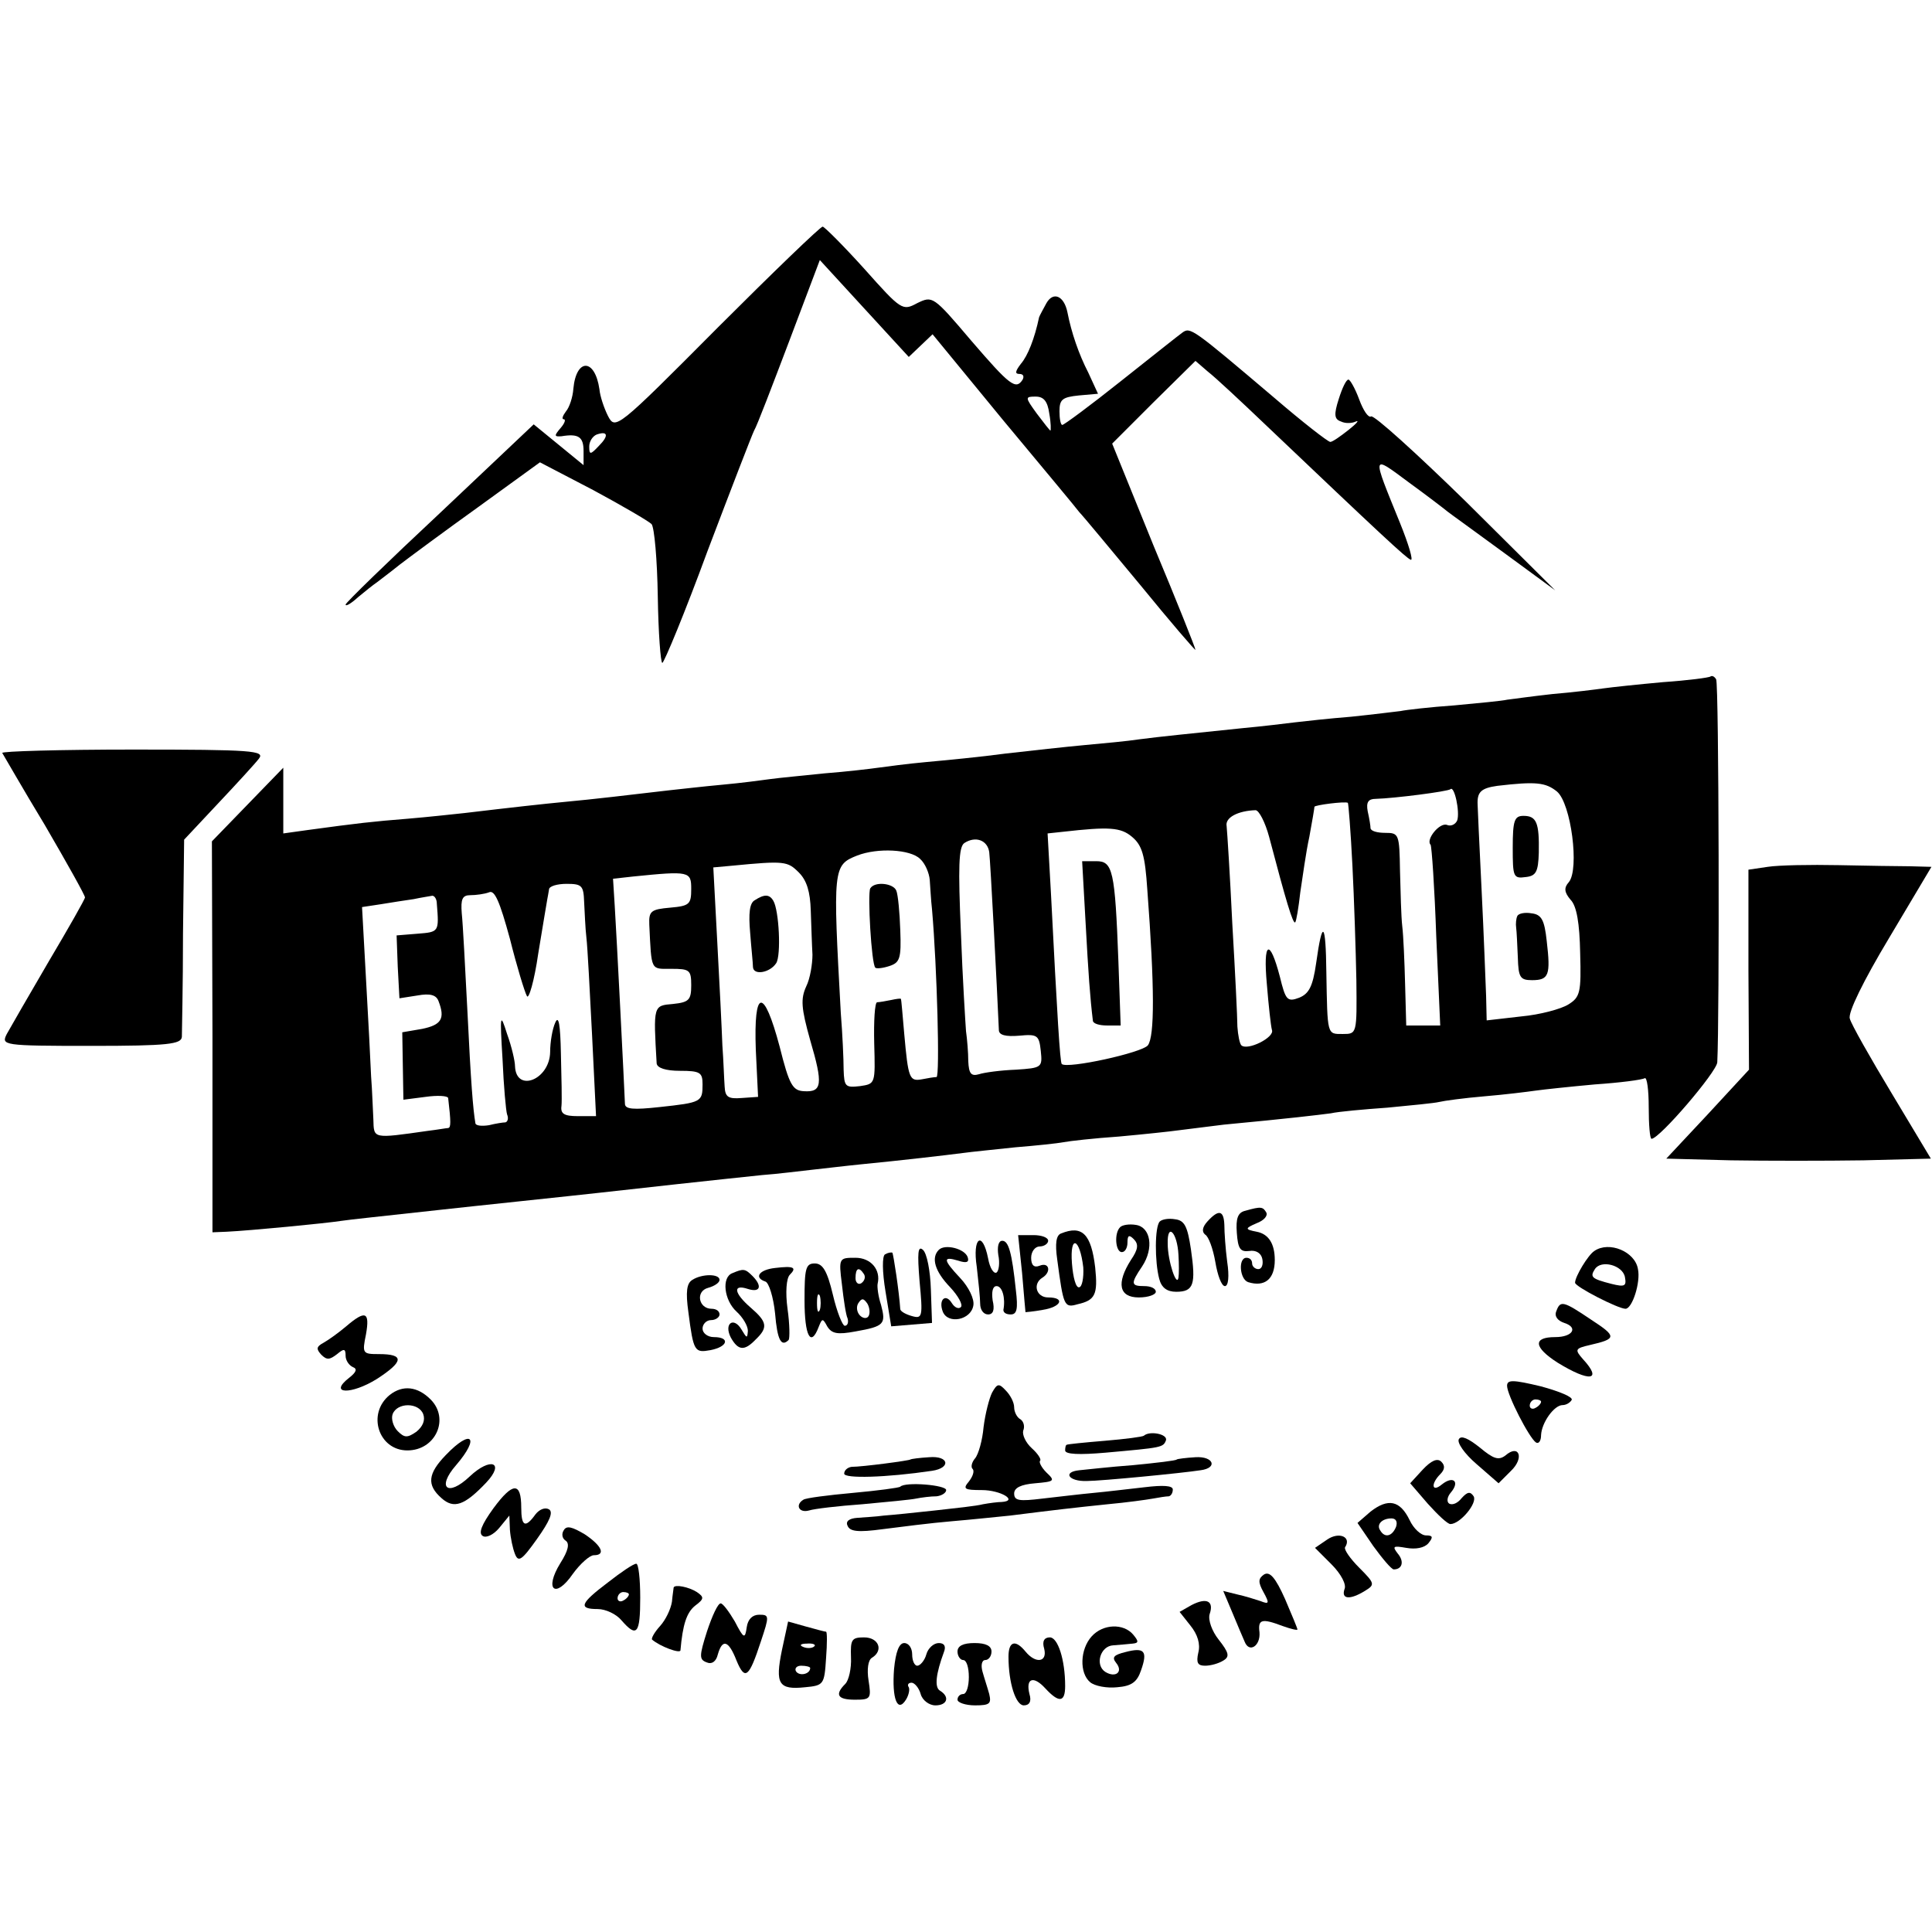
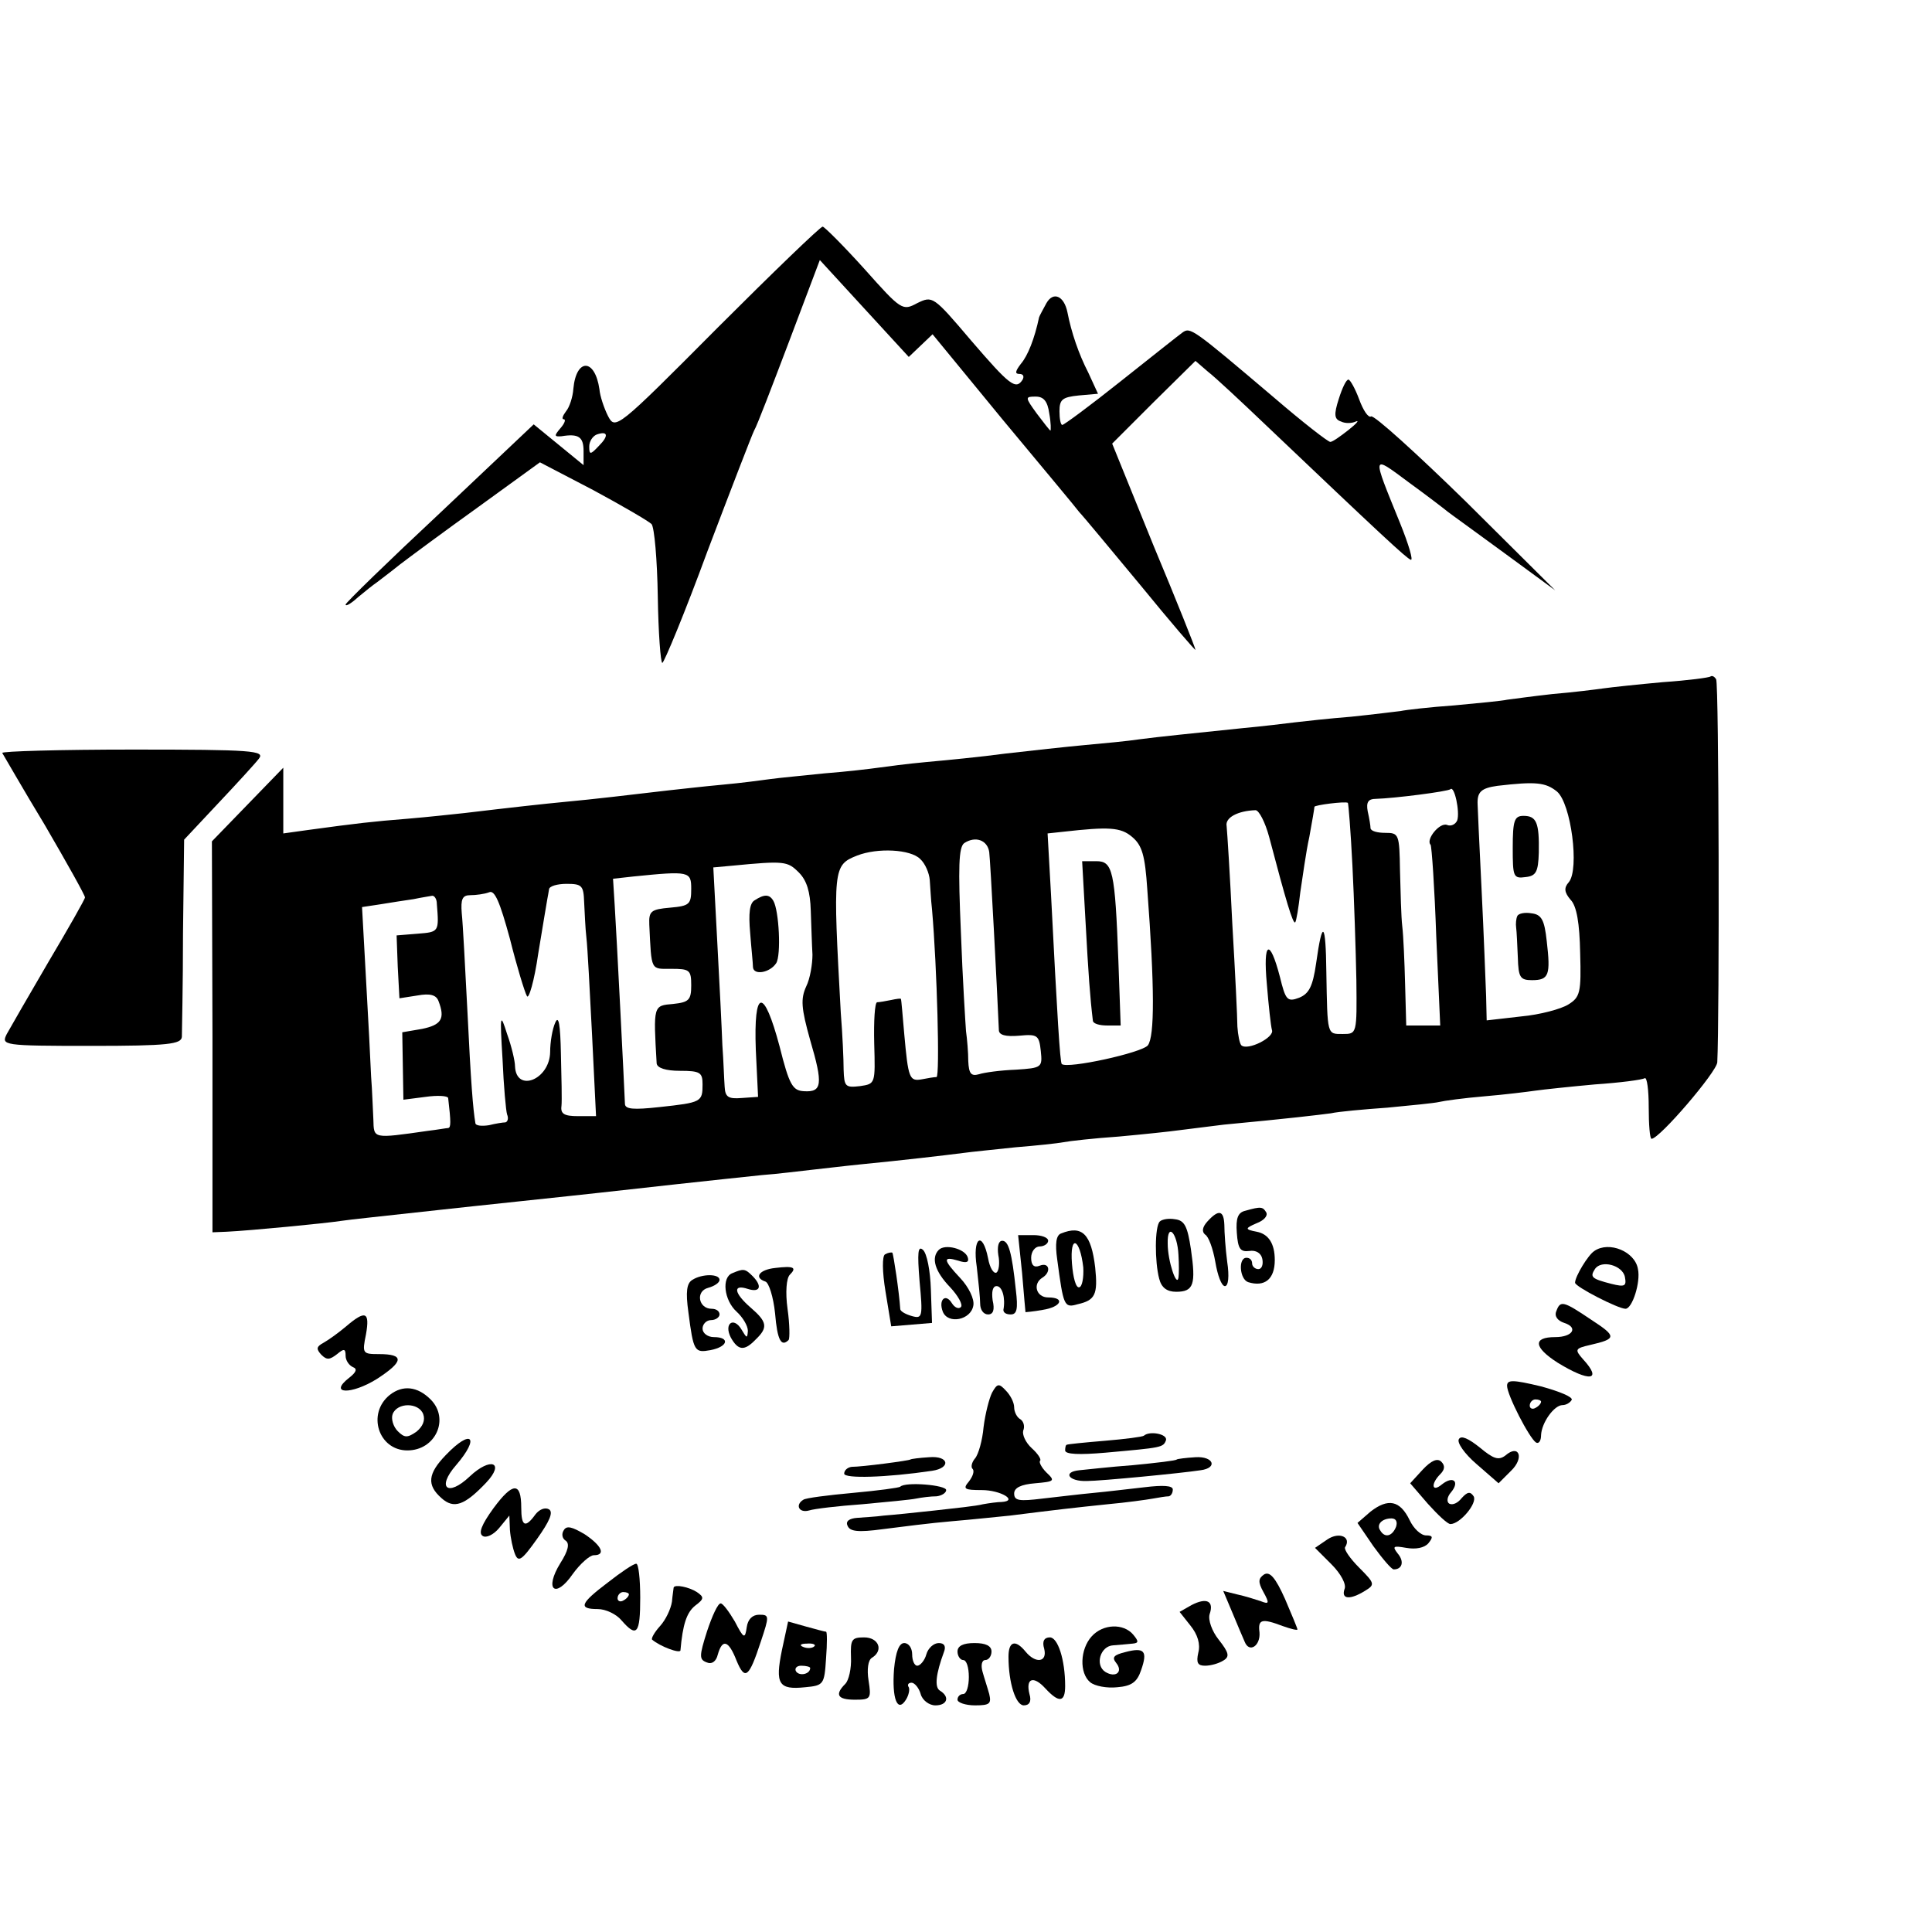
<svg xmlns="http://www.w3.org/2000/svg" version="1.0" width="341pt" height="341pt" viewBox="0 0 341 341" preserveAspectRatio="xMidYMid meet">
  <g transform="translate(0,341) scale(0.1,-0.1)" fill="#000000" stroke="none">
    <path d="M1266 2831 c-178 -179 -180 -180 -193 -155 -7 14 -14 35 -15 47 -8 55 -41 55 -46 1 -1 -15 -7 -33 -13 -40 -6 -8 -8 -14 -4 -14 4 0 2 -7 -6 -16 -11 -13 -11 -15 2 -14 30 5 39 -1 39 -26 l0 -25 -44 36 -44 36 -166 -157 c-91 -85 -166 -158 -166 -161 0 -4 10 2 22 13 12 10 27 22 33 26 5 4 24 18 40 31 17 13 79 59 139 102 l109 79 94 -49 c52 -28 98 -55 103 -60 5 -6 10 -63 11 -128 1 -64 5 -117 8 -117 3 0 40 89 80 198 41 108 78 204 82 212 5 8 32 79 62 158 l54 143 78 -85 79 -86 21 20 21 20 124 -151 c69 -83 130 -156 135 -163 6 -6 54 -64 108 -129 53 -65 97 -116 97 -114 0 3 -33 86 -74 184 l-73 180 73 73 74 73 22 -19 c13 -10 59 -53 103 -95 204 -194 247 -234 255 -237 5 -2 -4 28 -19 65 -50 123 -51 121 15 72 33 -24 63 -47 69 -52 5 -4 51 -37 100 -73 l90 -66 -158 157 c-87 85 -162 153 -167 150 -5 -3 -14 11 -21 30 -7 19 -16 35 -19 35 -4 0 -11 -15 -17 -34 -9 -28 -8 -36 4 -40 8 -4 20 -3 26 0 7 3 1 -4 -13 -15 -14 -11 -28 -21 -32 -21 -4 0 -49 35 -99 78 -145 123 -148 125 -162 115 -7 -5 -56 -44 -109 -86 -54 -43 -100 -77 -103 -77 -3 0 -5 11 -5 24 0 21 5 25 34 28 l34 3 -17 37 c-17 33 -30 71 -37 107 -6 29 -25 37 -37 16 -6 -11 -12 -22 -13 -25 -8 -38 -20 -68 -32 -82 -10 -13 -11 -18 -3 -18 7 0 9 -4 6 -10 -12 -19 -23 -10 -91 69 -67 79 -68 79 -95 66 -26 -14 -28 -13 -93 60 -37 41 -71 75 -74 75 -4 0 -88 -81 -186 -179z m586 -151 c3 -16 3 -30 2 -30 -1 0 -12 14 -24 30 -21 29 -21 30 -2 30 14 0 21 -8 24 -30z m-795 -57 c-15 -16 -17 -16 -17 -1 0 9 6 18 13 21 20 7 22 -2 4 -20z" />
    <path d="M3019 2216 c-2 -2 -40 -7 -84 -10 -44 -4 -91 -9 -105 -11 -14 -2 -54 -7 -90 -10 -36 -4 -72 -9 -80 -10 -8 -2 -50 -6 -93 -10 -43 -3 -86 -8 -95 -10 -9 -1 -48 -6 -87 -10 -38 -3 -83 -8 -100 -10 -16 -2 -57 -7 -90 -10 -96 -10 -147 -15 -185 -20 -19 -3 -62 -7 -95 -10 -33 -3 -96 -10 -140 -15 -44 -6 -107 -12 -140 -15 -33 -3 -71 -8 -85 -10 -14 -2 -56 -7 -95 -10 -38 -4 -81 -8 -95 -10 -14 -2 -52 -7 -85 -10 -33 -3 -76 -8 -95 -10 -68 -8 -136 -16 -180 -20 -42 -4 -96 -10 -180 -20 -19 -2 -64 -7 -100 -10 -63 -5 -89 -8 -177 -20 l-43 -6 0 58 0 58 -63 -65 -63 -65 1 -345 0 -345 25 1 c42 2 176 15 201 19 21 3 61 7 179 20 19 2 82 9 140 15 58 6 121 13 140 15 43 5 217 24 285 31 28 2 66 7 85 9 19 2 60 7 90 10 72 7 149 16 180 20 14 2 55 6 92 10 37 3 75 7 85 9 10 2 54 7 98 10 44 4 91 9 105 11 14 2 50 6 80 10 117 11 166 17 189 20 13 3 58 7 100 10 42 4 83 8 91 10 8 2 44 7 80 10 36 3 76 8 90 10 14 2 61 7 105 11 44 3 83 8 88 11 4 2 7 -21 7 -51 0 -31 2 -56 5 -56 14 0 115 118 116 135 4 76 3 669 -2 676 -3 5 -7 7 -10 5z m-271 -203 c25 -21 40 -137 21 -160 -9 -10 -8 -18 3 -31 11 -11 16 -42 17 -94 2 -70 0 -78 -21 -91 -13 -8 -50 -18 -83 -21 l-61 -7 -1 43 c-1 24 -4 108 -8 188 -4 80 -7 147 -7 150 -1 22 6 29 35 33 68 8 85 6 105 -10z m-176 -51 c-3 -7 -11 -11 -18 -8 -13 5 -38 -26 -29 -35 2 -3 7 -75 10 -162 l7 -157 -30 0 -30 0 -2 73 c-1 39 -3 86 -5 102 -2 17 -3 60 -4 98 -1 65 -2 67 -26 67 -14 0 -25 3 -26 8 0 4 -2 17 -5 30 -3 16 1 22 14 22 34 1 127 13 132 17 7 7 17 -40 12 -55z m-185 -79 c3 -59 6 -151 7 -203 1 -95 1 -95 -24 -95 -28 0 -27 -3 -29 109 -1 89 -7 95 -18 16 -6 -42 -13 -54 -30 -61 -21 -8 -24 -4 -34 37 -18 69 -30 63 -23 -13 3 -37 7 -74 9 -81 5 -13 -43 -37 -54 -27 -3 3 -6 18 -7 33 0 15 -4 97 -9 182 -4 85 -9 162 -10 172 -3 15 20 27 51 28 6 0 17 -21 24 -47 30 -114 42 -154 46 -151 2 2 6 26 9 53 4 26 10 71 16 98 5 27 9 51 9 53 0 3 54 10 59 7 1 -1 5 -50 8 -110z m-389 50 c18 -15 23 -33 27 -93 13 -173 13 -259 1 -275 -10 -13 -142 -42 -152 -33 -3 3 -8 84 -19 300 l-6 107 28 3 c80 9 101 8 121 -9z m-252 -27 c2 -15 14 -243 17 -314 0 -9 12 -12 36 -10 32 3 35 1 38 -27 3 -29 2 -30 -44 -33 -27 -1 -56 -5 -65 -8 -14 -4 -18 1 -19 23 0 15 -2 39 -4 53 -1 14 -6 92 -9 174 -5 116 -4 151 6 158 20 13 41 5 44 -16z m-122 -12 c9 -8 16 -25 17 -37 1 -12 2 -35 4 -52 9 -103 14 -295 8 -296 -4 0 -16 -2 -26 -4 -22 -4 -24 2 -31 80 -3 33 -5 61 -6 62 0 1 -8 0 -17 -2 -10 -2 -21 -4 -25 -4 -4 -1 -6 -33 -5 -73 2 -71 2 -71 -25 -75 -26 -3 -28 -1 -29 29 0 18 -2 63 -5 100 -14 256 -14 261 29 278 36 14 94 11 111 -6z m-214 -24 c14 -14 20 -34 21 -67 1 -27 2 -61 3 -78 0 -16 -4 -42 -11 -56 -10 -22 -9 -38 7 -95 23 -78 21 -92 -11 -90 -20 1 -26 11 -43 79 -28 105 -46 103 -42 -6 l4 -83 -29 -2 c-24 -2 -29 2 -30 20 -1 13 -2 46 -4 73 -1 28 -5 109 -9 182 l-7 132 33 3 c93 9 98 8 118 -12z m-190 -29 c0 -27 -3 -30 -37 -33 -34 -3 -38 -6 -37 -30 4 -83 2 -78 39 -78 32 0 35 -2 35 -29 0 -26 -4 -30 -32 -33 -35 -3 -35 -2 -29 -105 1 -8 16 -13 41 -13 36 0 40 -3 40 -24 0 -31 -2 -32 -76 -40 -46 -5 -61 -4 -61 6 -1 28 -15 303 -18 349 l-3 48 36 4 c99 10 102 9 102 -22z m-189 -23 c1 -18 2 -46 4 -63 2 -16 6 -94 10 -172 l7 -143 -32 0 c-24 0 -31 4 -29 18 1 9 0 51 -1 92 -1 52 -4 69 -10 55 -5 -11 -9 -34 -9 -52 -1 -49 -60 -72 -62 -25 0 9 -6 35 -14 57 -12 38 -13 36 -8 -45 2 -47 6 -91 8 -97 3 -7 1 -13 -3 -14 -4 0 -17 -2 -29 -5 -13 -2 -24 -1 -24 4 -4 23 -8 72 -14 197 -4 77 -8 155 -10 173 -2 25 1 32 15 32 10 0 25 2 33 5 10 5 19 -16 37 -82 12 -48 26 -94 30 -101 3 -7 13 26 20 75 8 48 15 91 16 96 1 4 2 12 3 17 0 6 15 10 31 10 27 0 30 -3 31 -32z m-260 -3 c4 -50 4 -50 -34 -53 l-37 -3 2 -55 3 -56 32 5 c22 4 33 1 37 -10 12 -31 5 -42 -29 -49 l-35 -6 1 -60 1 -59 39 5 c21 3 39 2 40 -2 5 -43 5 -52 0 -53 -3 0 -19 -3 -36 -5 -98 -14 -95 -14 -96 20 -1 17 -2 51 -4 76 -1 25 -5 102 -9 172 l-7 127 33 5 c18 3 44 7 58 9 14 3 28 5 33 6 4 0 8 -6 8 -14z" />
    <path d="M2670 1914 c0 -52 1 -55 23 -52 18 2 22 9 23 43 1 53 -4 65 -27 65 -16 0 -19 -8 -19 -56z" />
    <path d="M2678 1793 c-2 -4 -3 -14 -2 -20 1 -7 2 -31 3 -53 1 -35 4 -40 25 -40 30 0 33 9 26 69 -4 37 -9 47 -27 49 -11 2 -23 0 -25 -5z" />
    <path d="M1916 1783 c5 -92 8 -134 13 -175 1 -5 12 -8 25 -8 l24 0 -4 113 c-6 161 -10 177 -39 177 l-25 0 6 -107z" />
-     <path d="M1536 1842 c-5 -9 2 -134 9 -140 2 -2 13 -1 25 3 18 6 21 13 19 63 -1 31 -4 63 -7 70 -5 13 -38 17 -46 4z" />
    <path d="M1332 1821 c-9 -5 -11 -23 -8 -57 2 -27 5 -54 5 -61 1 -15 30 -10 41 7 9 14 5 93 -5 110 -7 12 -16 12 -33 1z" />
    <path d="M4 2081 c2 -3 35 -61 75 -127 39 -67 71 -124 71 -128 0 -3 -29 -54 -64 -113 -35 -60 -68 -117 -74 -128 -10 -20 -8 -21 149 -21 136 0 159 3 160 16 0 8 2 90 2 182 l2 166 60 64 c33 35 66 71 72 79 11 14 -11 16 -222 16 -129 0 -233 -3 -231 -6z" />
-     <path d="M3120 1880 l-34 -5 0 -177 1 -176 -73 -79 -73 -78 114 -3 c62 -1 168 -1 234 0 l119 3 -69 115 c-38 63 -72 123 -74 132 -4 10 24 67 69 142 l75 126 -37 1 c-20 0 -77 1 -127 2 -49 1 -106 0 -125 -3z" />
    <path d="M2198 1273 c-13 -3 -17 -13 -15 -39 2 -28 6 -34 22 -32 12 2 21 -4 23 -14 2 -10 -1 -18 -7 -18 -6 0 -11 5 -11 10 0 6 -4 10 -10 10 -15 0 -12 -38 3 -43 29 -9 47 5 47 39 0 29 -11 46 -32 50 -21 4 -21 6 0 15 13 5 20 13 17 19 -6 10 -9 11 -37 3z" />
    <path d="M2131 1254 c-9 -10 -10 -18 -4 -23 6 -3 14 -25 18 -48 4 -24 11 -43 17 -43 6 0 8 17 4 43 -3 23 -5 52 -5 65 -1 26 -10 28 -30 6z" />
    <path d="M2047 1254 c-9 -9 -9 -71 -1 -101 4 -16 14 -23 30 -23 31 0 35 13 26 75 -6 40 -11 51 -28 53 -11 2 -23 0 -27 -4z m33 -59 c1 -16 1 -34 0 -40 -3 -18 -19 29 -19 60 -1 38 17 20 19 -20z" />
-     <path d="M1977 1244 c-11 -11 -8 -44 3 -44 6 0 10 8 10 17 0 13 3 14 11 6 9 -9 8 -18 -5 -37 -26 -41 -21 -66 14 -66 17 0 30 5 30 10 0 6 -9 10 -20 10 -24 0 -25 4 -4 35 21 32 15 69 -11 73 -12 2 -24 0 -28 -4z" />
    <path d="M1873 1233 c-9 -3 -11 -18 -7 -46 11 -82 12 -86 36 -79 31 7 36 17 31 65 -7 59 -23 75 -60 60z m39 -60 c1 -18 -2 -34 -7 -35 -6 -2 -11 17 -13 42 -4 52 14 45 20 -7z" />
    <path d="M1804 1163 c3 -38 6 -68 6 -69 0 0 14 1 30 4 33 5 41 22 10 22 -21 0 -28 24 -10 35 16 10 12 28 -5 21 -10 -4 -15 1 -15 14 0 11 7 20 15 20 8 0 15 5 15 10 0 6 -12 10 -26 10 l-27 0 7 -67z" />
    <path d="M1724 1174 c3 -26 6 -55 6 -65 0 -11 6 -19 14 -19 9 0 12 8 8 25 -2 15 0 25 7 25 10 0 16 -21 12 -42 0 -5 5 -8 13 -8 11 0 13 10 9 43 -7 67 -13 87 -24 87 -7 0 -9 -11 -7 -25 3 -14 1 -28 -3 -31 -5 -3 -12 8 -15 25 -10 50 -28 37 -20 -15z" />
    <path d="M1623 1149 c6 -63 5 -67 -13 -62 -11 3 -20 8 -21 12 -2 31 -12 97 -14 100 -2 1 -8 0 -13 -3 -5 -3 -5 -30 1 -66 l10 -61 36 3 36 3 -2 59 c-1 33 -7 64 -14 70 -9 8 -10 -5 -6 -55z" />
    <path d="M1657 1204 c-14 -14 -7 -38 20 -66 14 -15 23 -31 19 -35 -4 -4 -11 -1 -16 7 -11 18 -24 6 -16 -15 9 -23 50 -15 54 11 2 11 -8 32 -23 48 -31 33 -31 39 -4 31 15 -5 20 -3 17 6 -5 15 -40 24 -51 13z" />
    <path d="M2814 1202 c-11 -7 -34 -45 -34 -56 0 -7 76 -46 89 -46 12 0 27 47 22 70 -5 31 -51 50 -77 32z m54 -46 c3 -16 0 -18 -24 -12 -35 9 -38 12 -29 26 11 17 49 7 53 -14z" />
-     <path d="M1486 1143 c3 -27 7 -54 10 -60 2 -7 0 -13 -5 -13 -4 0 -14 25 -21 55 -10 42 -18 55 -32 55 -16 0 -18 -9 -18 -65 0 -63 11 -84 25 -47 6 15 7 16 15 1 8 -13 18 -15 50 -9 51 9 54 13 45 47 -5 15 -7 32 -6 37 6 25 -12 46 -39 46 -29 0 -30 0 -24 -47z m39 18 c3 -5 1 -12 -5 -16 -5 -3 -10 1 -10 9 0 18 6 21 15 7z m-78 -63 c-3 -7 -5 -2 -5 12 0 14 2 19 5 13 2 -7 2 -19 0 -25z m86 -11 c-3 -5 -10 -4 -15 1 -6 6 -7 16 -3 22 6 9 9 9 16 -1 4 -7 5 -17 2 -22z" />
    <path d="M1368 1172 c-28 -3 -38 -17 -17 -24 6 -2 14 -27 17 -56 4 -48 11 -60 24 -47 2 3 2 27 -2 55 -4 29 -2 54 4 60 13 13 7 16 -26 12z" />
    <path d="M1293 1163 c-20 -7 -15 -48 7 -68 11 -10 20 -25 20 -34 -1 -14 -2 -13 -11 2 -14 24 -32 11 -19 -14 13 -23 24 -24 44 -3 22 21 20 31 -9 56 -30 26 -32 42 -5 33 22 -7 26 5 8 23 -13 13 -16 13 -35 5z" />
    <path d="M1222 1151 c-10 -6 -12 -21 -7 -57 9 -70 11 -72 39 -67 31 6 35 23 6 23 -11 0 -20 7 -20 15 0 8 7 15 15 15 8 0 15 5 15 10 0 6 -6 10 -14 10 -23 0 -29 31 -6 37 11 3 20 9 20 14 0 11 -31 11 -48 0z" />
    <path d="M2747 1096 c-4 -9 2 -17 14 -21 25 -8 15 -25 -16 -25 -40 0 -38 -18 4 -45 57 -35 80 -32 45 6 -15 17 -14 19 12 25 48 11 48 15 2 45 -49 33 -54 34 -61 15z" />
    <path d="M611 1069 c-13 -11 -31 -24 -40 -29 -13 -7 -13 -11 -4 -21 10 -10 15 -9 28 1 12 10 15 10 15 -3 0 -8 6 -17 13 -20 8 -3 6 -9 -7 -19 -37 -29 4 -30 49 -2 48 31 49 44 4 44 -29 0 -30 1 -23 35 7 40 -1 43 -35 14z" />
    <path d="M2660 964 c0 -16 39 -92 51 -100 5 -3 9 3 9 13 1 22 23 53 38 53 6 0 13 4 16 9 3 5 -21 15 -54 24 -50 12 -60 12 -60 1z m60 -28 c0 -3 -4 -8 -10 -11 -5 -3 -10 -1 -10 4 0 6 5 11 10 11 6 0 10 -2 10 -4z" />
    <path d="M1751 952 c-5 -10 -12 -37 -15 -61 -2 -23 -9 -48 -15 -55 -6 -7 -8 -16 -4 -19 3 -4 0 -13 -7 -22 -11 -13 -8 -15 23 -15 33 0 65 -19 35 -21 -7 0 -22 -2 -33 -4 -11 -3 -49 -7 -85 -11 -36 -4 -76 -8 -90 -9 -14 -2 -35 -3 -47 -4 -14 -1 -21 -6 -17 -14 4 -10 18 -12 62 -6 31 4 86 11 122 14 36 3 82 8 103 10 79 10 114 14 172 20 33 3 69 8 80 10 11 2 23 4 28 4 4 1 7 6 7 12 0 7 -17 8 -50 4 -27 -3 -68 -8 -90 -10 -22 -2 -63 -7 -90 -10 -41 -5 -50 -4 -50 9 0 10 12 16 37 18 34 3 36 4 20 19 -9 9 -14 19 -11 21 2 3 -5 13 -15 22 -11 10 -17 24 -15 31 3 7 1 16 -5 20 -6 3 -11 13 -11 21 0 9 -7 22 -15 30 -12 13 -15 12 -24 -4z" />
    <path d="M688 948 c-41 -33 -20 -98 31 -98 50 0 75 56 41 90 -23 23 -49 26 -72 8z m59 -34 c4 -11 -1 -22 -12 -31 -16 -11 -21 -11 -33 1 -8 8 -12 22 -9 30 8 21 46 21 54 0z" />
    <path d="M2019 876 c-2 -2 -33 -6 -69 -9 -36 -3 -66 -6 -67 -7 -2 0 -3 -5 -3 -10 0 -7 25 -8 71 -4 100 9 102 9 107 22 3 11 -29 17 -39 8z" />
    <path d="M2575 870 c-4 -6 10 -26 31 -44 l39 -34 22 22 c24 23 14 48 -10 27 -12 -9 -21 -6 -45 14 -20 16 -33 22 -37 15z" />
    <path d="M787 842 c-32 -33 -34 -53 -8 -76 22 -20 41 -13 79 27 34 36 8 46 -29 11 -39 -37 -59 -20 -24 20 43 50 27 65 -18 18z" />
    <path d="M1607 834 c-2 -2 -85 -13 -104 -13 -7 -1 -13 -6 -13 -12 0 -9 74 -7 155 5 34 5 30 27 -5 24 -17 -1 -32 -3 -33 -4z" />
    <path d="M2077 834 c-1 -2 -36 -6 -77 -10 -41 -3 -84 -8 -95 -9 -30 -3 -19 -20 13 -19 25 0 169 14 201 19 31 4 23 25 -9 23 -17 -1 -32 -3 -33 -4z" />
    <path d="M2511 816 l-22 -24 31 -36 c18 -20 35 -36 40 -36 17 0 48 37 41 49 -6 9 -11 8 -21 -3 -7 -9 -16 -13 -22 -10 -5 3 -4 12 3 20 16 19 4 30 -16 14 -18 -15 -20 1 -3 18 8 8 9 15 2 22 -7 7 -18 2 -33 -14z" />
    <path d="M871 748 c-21 -29 -27 -44 -19 -49 6 -4 19 2 29 14 l18 22 1 -25 c1 -14 5 -33 9 -43 6 -15 12 -11 39 27 22 31 29 47 21 52 -7 4 -17 0 -24 -9 -18 -25 -25 -21 -25 12 0 46 -15 45 -49 -1z" />
    <path d="M1589 786 c-2 -2 -40 -7 -84 -11 -44 -4 -83 -9 -87 -12 -15 -9 -8 -24 10 -19 9 3 52 8 94 11 43 4 86 8 95 10 10 2 26 4 36 4 9 1 17 6 17 11 0 9 -72 15 -81 6z" />
    <path d="M2419 742 l-23 -20 28 -41 c16 -22 32 -41 36 -41 15 0 19 14 7 28 -10 13 -8 14 15 10 17 -3 32 0 39 8 9 11 8 14 -4 14 -9 0 -22 12 -29 27 -17 35 -38 39 -69 15z m45 -27 c-7 -17 -20 -20 -28 -6 -7 10 3 21 20 21 8 0 11 -6 8 -15z" />
    <path d="M995 709 c-4 -6 -3 -14 3 -18 8 -5 5 -18 -9 -40 -29 -47 -9 -64 22 -19 13 18 30 33 37 33 22 0 14 17 -16 37 -22 13 -32 16 -37 7z" />
    <path d="M2343 693 l-22 -15 29 -29 c17 -17 27 -36 23 -44 -6 -18 10 -19 36 -3 18 11 18 13 -10 41 -16 16 -27 32 -25 36 12 18 -10 28 -31 14z" />
    <path d="M1073 617 c-49 -37 -53 -47 -18 -47 14 0 33 -9 42 -20 27 -31 33 -24 33 40 0 33 -3 60 -7 60 -5 0 -27 -15 -50 -33z m37 -21 c0 -3 -4 -8 -10 -11 -5 -3 -10 -1 -10 4 0 6 5 11 10 11 6 0 10 -2 10 -4z" />
    <path d="M2231 631 c-10 -7 -11 -13 -1 -31 11 -20 10 -22 -5 -16 -9 3 -28 9 -42 12 l-24 6 16 -38 c9 -22 19 -45 22 -52 8 -20 28 -7 26 17 -3 23 4 25 41 11 14 -5 26 -8 26 -6 0 2 -10 26 -22 54 -17 38 -27 49 -37 43z" />
    <path d="M1189 608 c0 -2 -2 -13 -3 -25 -2 -13 -11 -32 -21 -43 -10 -11 -16 -22 -14 -24 14 -12 49 -25 50 -19 4 46 11 67 26 79 16 12 16 15 3 24 -14 9 -39 14 -41 8z" />
    <path d="M2103 577 l-21 -12 19 -24 c13 -16 18 -33 14 -48 -4 -18 -1 -23 12 -23 10 0 24 4 32 9 12 7 10 14 -8 37 -12 15 -19 35 -16 45 8 23 -5 30 -32 16z" />
    <path d="M1248 531 c-14 -44 -14 -50 -1 -55 9 -4 17 1 20 14 8 28 19 25 33 -11 15 -36 22 -30 43 34 15 45 15 47 -3 47 -12 0 -20 -8 -22 -22 -3 -21 -5 -21 -21 10 -10 17 -21 32 -25 32 -5 0 -15 -22 -24 -49z" />
    <path d="M1380 497 c-12 -59 -6 -70 41 -65 33 3 34 5 37 51 2 26 2 47 0 47 -2 0 -17 4 -35 9 l-32 9 -11 -51z m57 7 c-3 -3 -12 -4 -19 -1 -8 3 -5 6 6 6 11 1 17 -2 13 -5z m-7 -38 c0 -11 -19 -15 -25 -6 -3 5 1 10 9 10 9 0 16 -2 16 -4z" />
    <path d="M1927 522 c-21 -23 -22 -65 -3 -81 8 -7 30 -11 48 -9 25 2 35 9 42 30 12 34 6 41 -28 32 -20 -5 -24 -9 -16 -19 13 -16 -1 -27 -19 -16 -19 12 -9 46 14 47 11 1 26 2 34 3 11 1 11 4 1 16 -17 20 -53 19 -73 -3z" />
    <path d="M1502 485 c1 -20 -4 -41 -10 -47 -19 -19 -14 -28 17 -28 28 0 29 2 24 34 -3 19 -1 36 6 40 21 13 12 36 -14 36 -22 0 -24 -4 -23 -35z" />
    <path d="M1843 500 c6 -24 -15 -27 -33 -5 -18 22 -30 18 -30 -9 0 -47 13 -86 27 -86 10 0 14 7 10 20 -7 28 7 33 28 10 24 -26 35 -25 35 4 0 47 -13 86 -27 86 -10 0 -14 -7 -10 -20z" />
    <path d="M1578 464 c-4 -52 6 -78 21 -54 5 8 7 18 5 22 -3 4 -1 8 5 8 5 0 13 -9 16 -20 3 -11 15 -20 26 -20 21 0 26 15 8 26 -10 6 -7 30 7 68 4 10 1 16 -9 16 -9 0 -19 -9 -22 -20 -3 -11 -11 -20 -16 -20 -5 0 -9 9 -9 20 0 11 -6 20 -14 20 -9 0 -15 -15 -18 -46z" />
    <path d="M1690 495 c0 -8 5 -15 10 -15 6 0 10 -13 10 -30 0 -16 -4 -30 -10 -30 -5 0 -10 -4 -10 -10 0 -5 14 -10 31 -10 26 0 29 3 25 20 -3 11 -9 29 -12 40 -3 11 -1 20 5 20 6 0 11 7 11 15 0 10 -10 15 -30 15 -20 0 -30 -5 -30 -15z" />
  </g>
</svg>